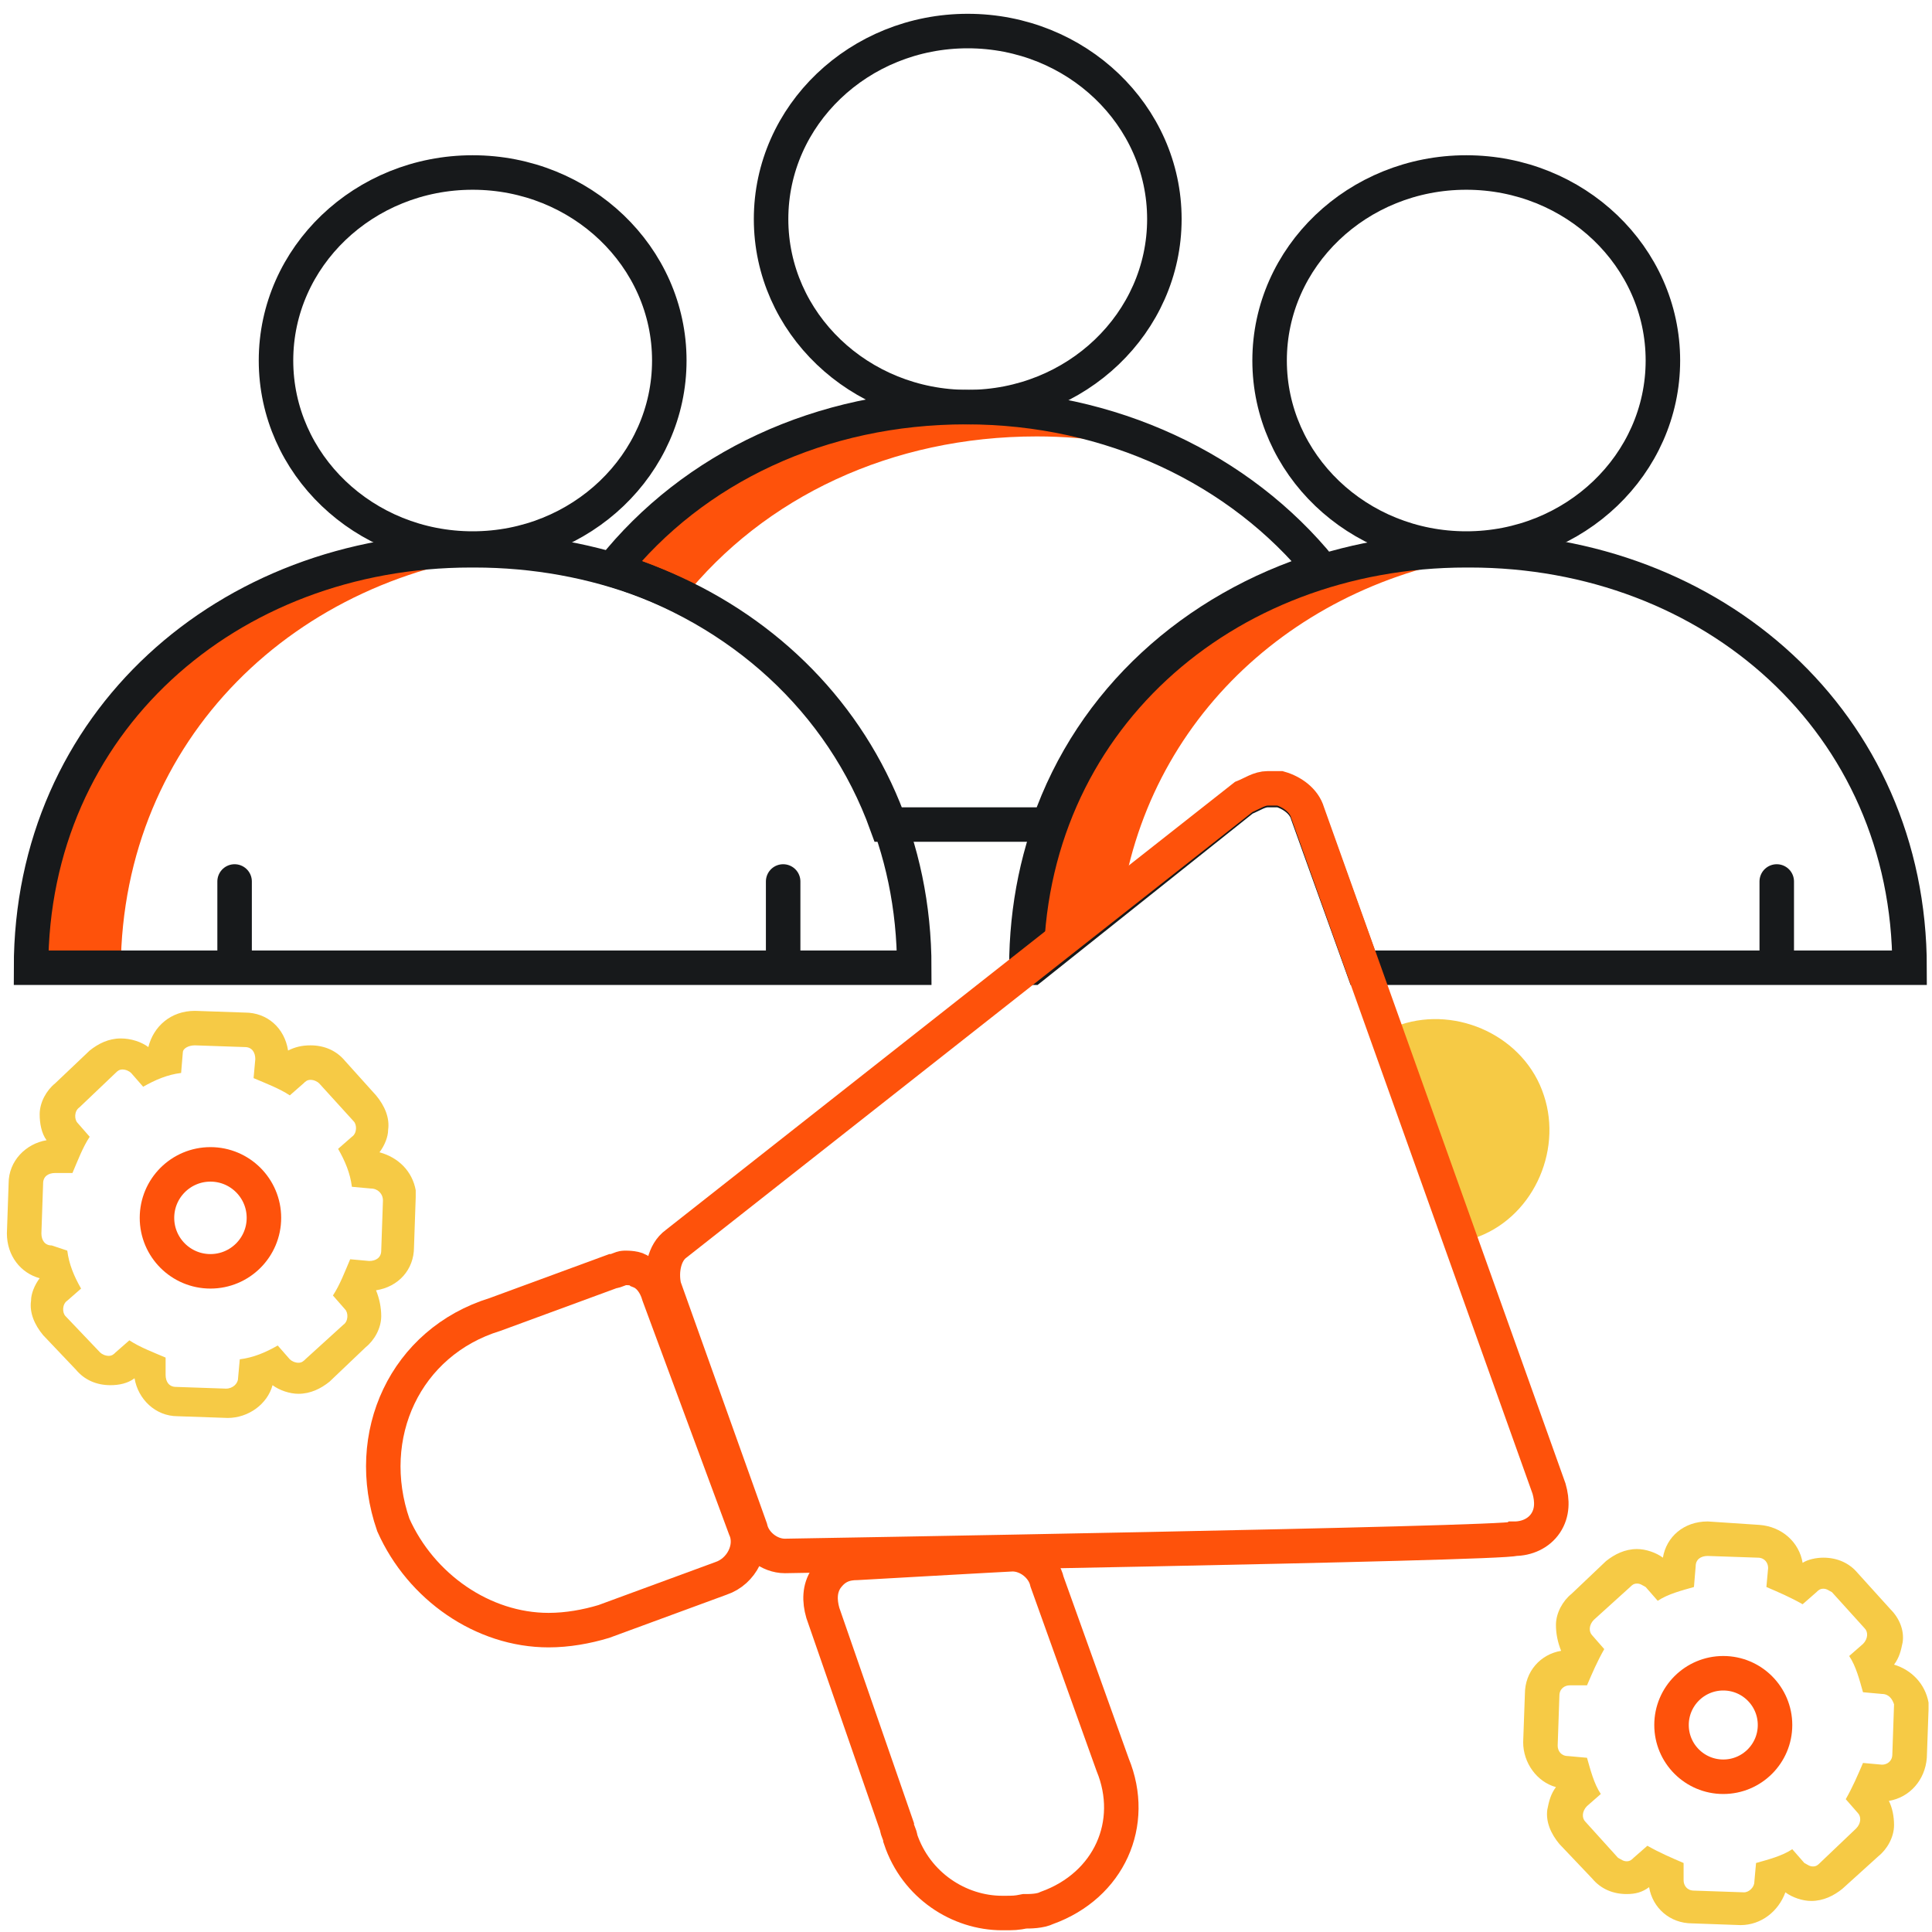
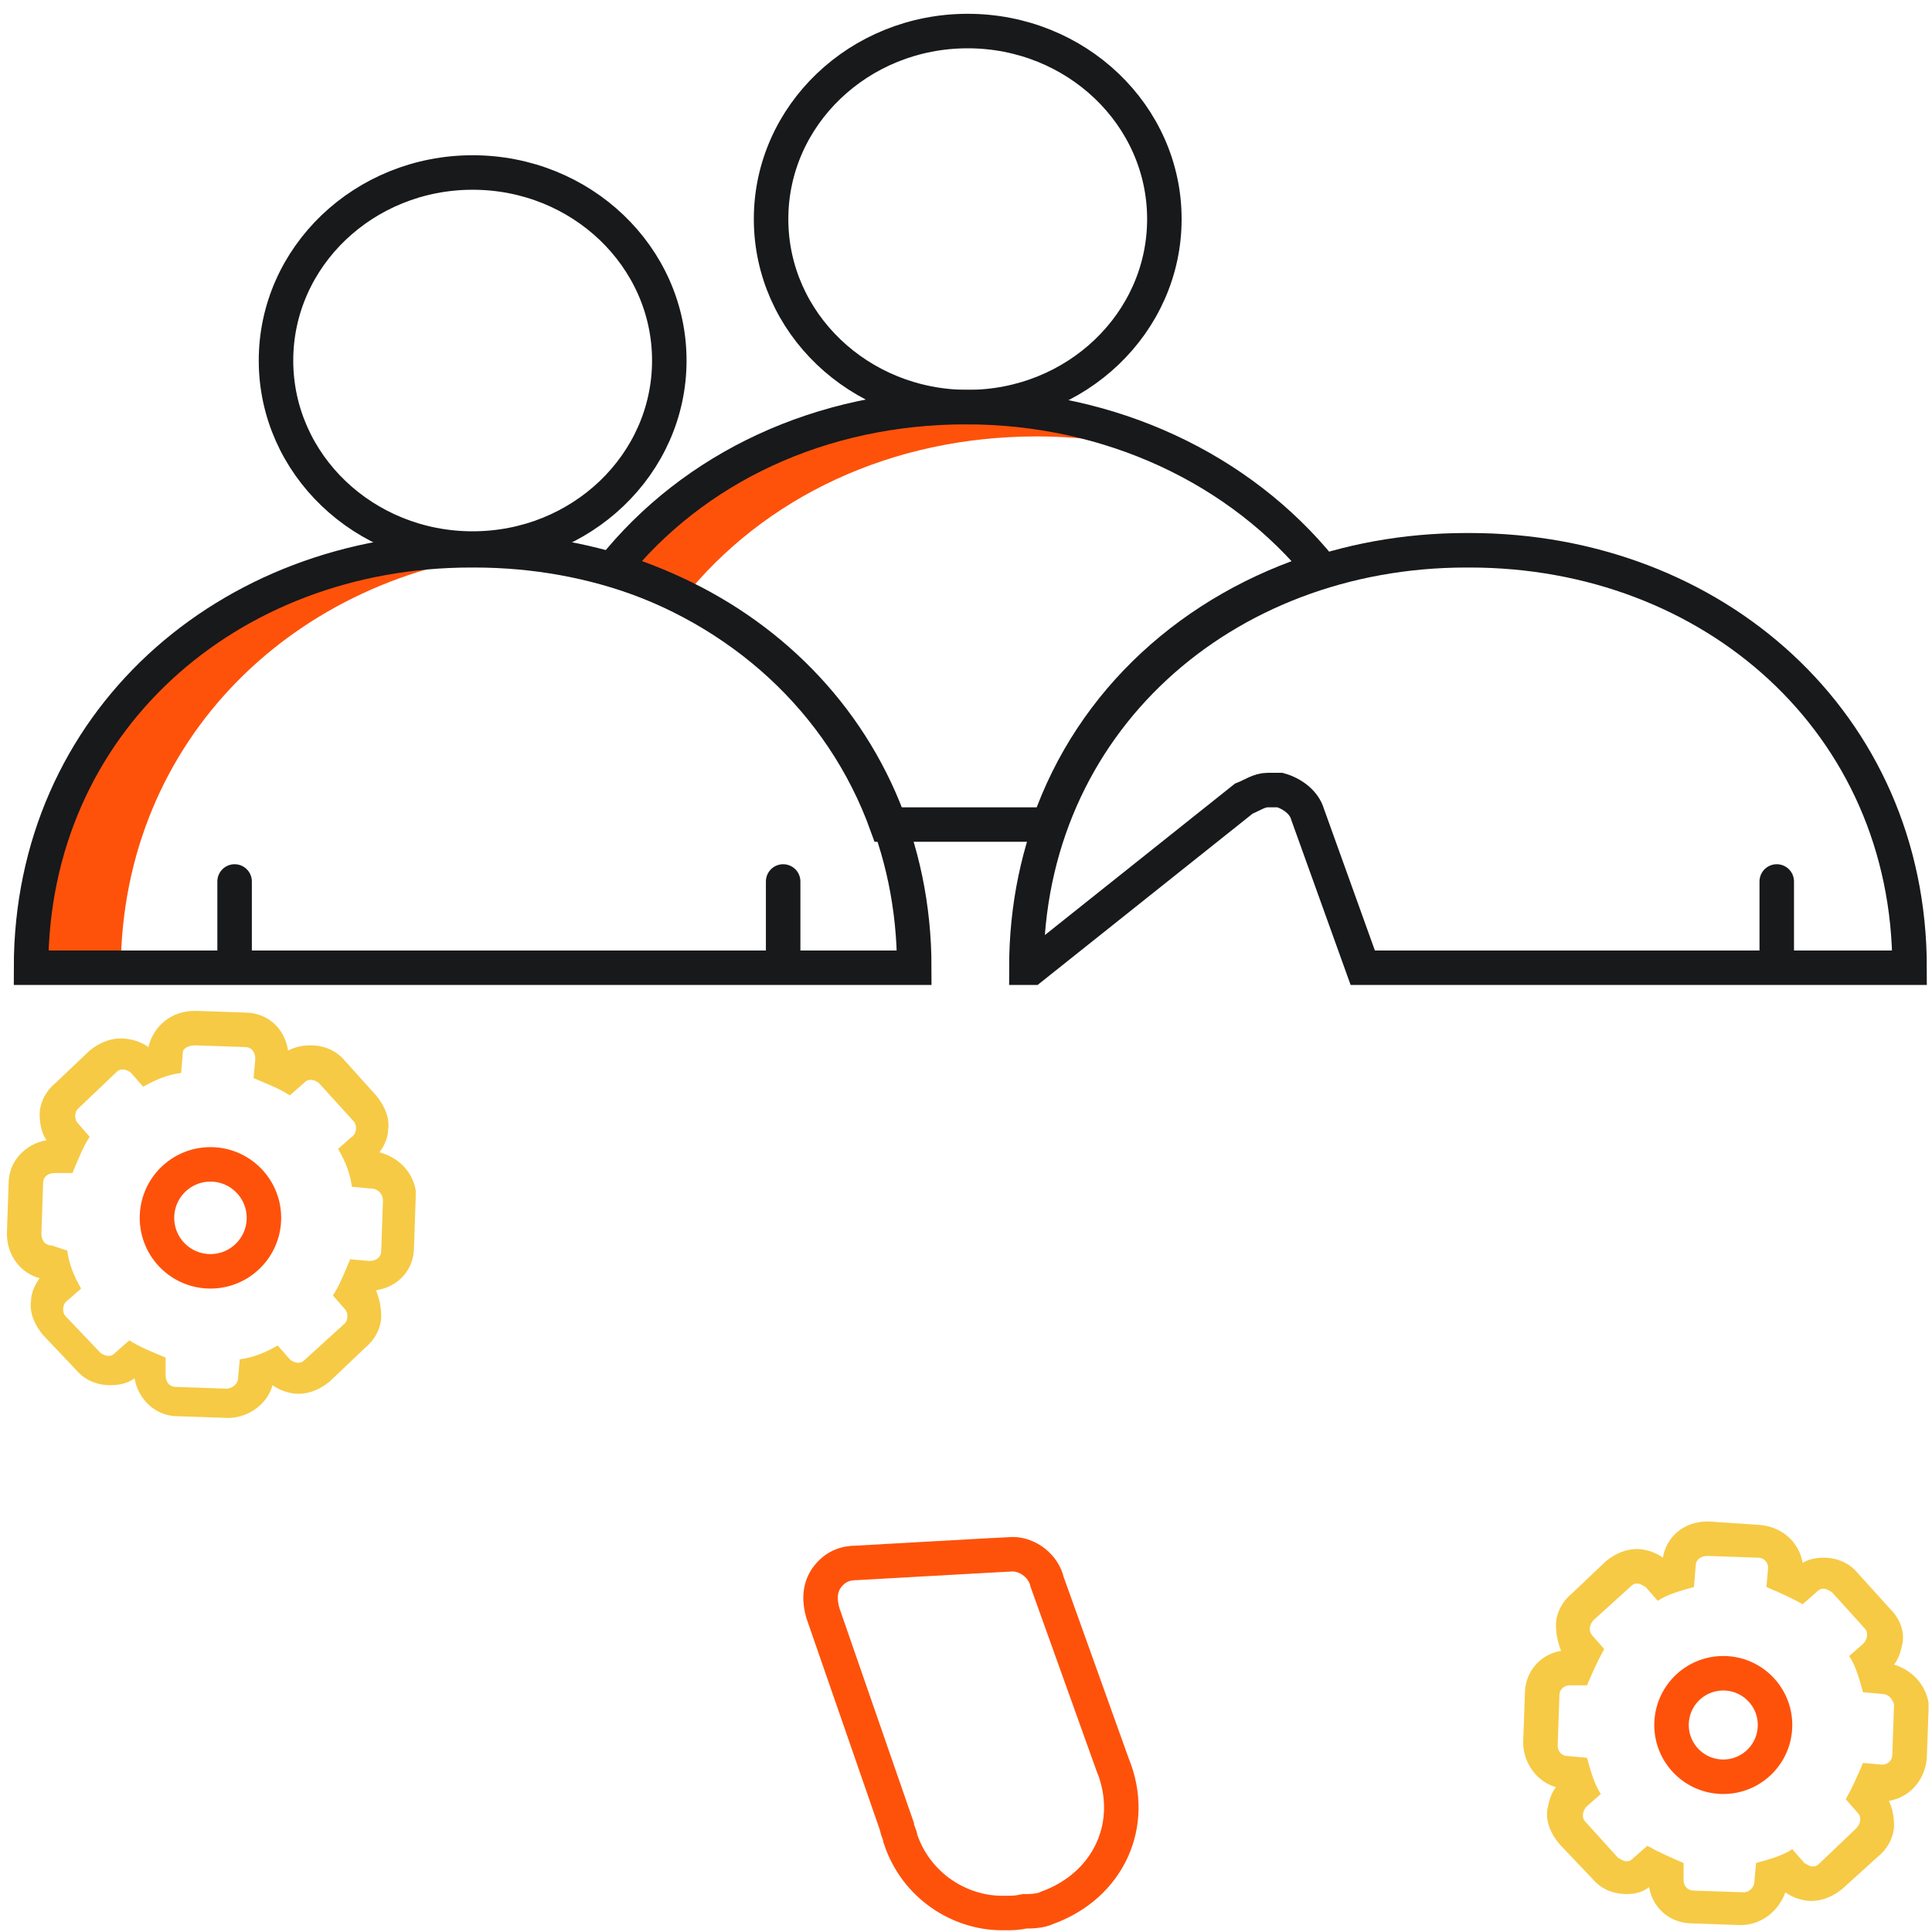
<svg xmlns="http://www.w3.org/2000/svg" version="1.1" id="Layer_3_copy_2" x="0px" y="0px" viewBox="0 0 112 112" style="enable-background:new 0 0 112 112;" xml:space="preserve">
  <style type="text/css">
	.st0{fill:#FE520B;}
	.st1{fill:#F6CA45;}
	.st2{fill:none;stroke:#FE520B;stroke-width:2;stroke-miterlimit:10;}
	.st3{fill:none;stroke:#17191B;stroke-width:2;stroke-miterlimit:10;}
	.st4{fill:none;stroke:#17191B;stroke-width:2;stroke-linecap:round;stroke-miterlimit:10;}
</style>
  <g>
    <path class="st0" d="M60.1,25.3c3.1,0,6.1,0.5,8.8,1.4c-3.8-2-8.2-3.1-12.9-3.1c-8.4,0-15.8,3.5-20.5,9.4c1.4,0.4,2.8,1,4.1,1.7   C44.3,28.8,51.7,25.3,60.1,25.3z" />
  </g>
  <path class="st0" d="M30,32c-0.8-0.1-1.7-0.1-2.6-0.1c0,0-0.1,0-0.1,0c0,0-0.1,0-0.1,0c-14.1,0-25.5,10-25.5,24.2c0,0,2,0,5.3,0  C7.1,42.8,17.2,33.2,30,32z" />
  <g>
    <g>
      <path class="st1" d="M99,90.2l2.9,0.1c0.4,0,0.6,0.3,0.6,0.6l-0.1,1.1c0.7,0.3,1.4,0.6,2.1,1l0.8-0.7c0.1-0.1,0.2-0.2,0.4-0.2    c0.2,0,0.3,0.1,0.5,0.2l1.9,2.1c0.2,0.2,0.2,0.6-0.1,0.9l-0.8,0.7c0.4,0.6,0.6,1.4,0.8,2.1l1.1,0.1c0.4,0,0.6,0.3,0.7,0.6    l-0.1,2.9c0,0.4-0.3,0.6-0.6,0.6l-1.1-0.1c-0.3,0.7-0.6,1.4-1,2.1l0.7,0.8c0.2,0.2,0.2,0.6-0.1,0.9l-2.1,2    c-0.1,0.1-0.2,0.2-0.4,0.2c-0.2,0-0.3-0.1-0.5-0.2l-0.7-0.8c-0.6,0.4-1.4,0.6-2.1,0.8l-0.1,1.1c0,0.3-0.3,0.6-0.6,0.6l-2.9-0.1    c-0.4,0-0.6-0.3-0.6-0.6v-1c-0.7-0.3-1.4-0.6-2.1-1l-0.8,0.7c-0.1,0.1-0.2,0.2-0.4,0.2c-0.2,0-0.3-0.1-0.5-0.2l-1.9-2.1    c-0.2-0.2-0.2-0.6,0.1-0.9l0.8-0.7c-0.4-0.6-0.6-1.4-0.8-2.1l-1.1-0.1c-0.4,0-0.6-0.3-0.6-0.6l0.1-2.9c0-0.4,0.3-0.6,0.6-0.6h1    c0.3-0.7,0.6-1.4,1-2.1l-0.7-0.8c-0.2-0.2-0.2-0.6,0.1-0.9l2.1-1.9c0.1-0.1,0.2-0.2,0.4-0.2c0.2,0,0.3,0.1,0.5,0.2l0.7,0.8    c0.6-0.4,1.4-0.6,2.1-0.8l0.1-1.2C98.3,90.4,98.6,90.2,99,90.2 M99,88.2L99,88.2c-1.4,0-2.4,0.9-2.6,2.1c-0.4-0.3-1-0.5-1.5-0.5    c-0.7,0-1.3,0.3-1.8,0.7l-2,1.9c-0.5,0.4-0.9,1.1-0.9,1.8c0,0.5,0.1,1,0.3,1.5c-1.2,0.2-2.1,1.2-2.1,2.5l-0.1,2.8l0,0v0    c0,1.2,0.8,2.3,1.9,2.6c-0.3,0.4-0.4,0.8-0.5,1.3c-0.1,0.7,0.2,1.4,0.7,2l1.9,2c0.5,0.6,1.2,0.9,2,0.9c0.5,0,0.9-0.1,1.3-0.4    c0.2,1.2,1.2,2.1,2.5,2.1l2.8,0.1l0,0h0c1.2,0,2.2-0.8,2.6-1.9c0.4,0.3,1,0.5,1.5,0.5c0.7,0,1.3-0.3,1.8-0.7l2.1-1.9    c0.5-0.4,0.9-1.1,0.9-1.8c0-0.5-0.1-1-0.3-1.4c1.2-0.2,2.1-1.2,2.2-2.5l0.1-2.8l0-0.2l0-0.2c-0.2-1.1-1-1.9-2-2.2    c0.3-0.4,0.4-0.8,0.5-1.3c0.1-0.7-0.2-1.4-0.7-1.9l-1.9-2.1c-0.5-0.6-1.2-0.9-2-0.9c-0.4,0-0.9,0.1-1.2,0.3    c-0.2-1.2-1.2-2.1-2.5-2.2L99,88.2L99,88.2L99,88.2z" />
    </g>
    <circle class="st2" cx="99.9" cy="100" r="3" />
  </g>
  <g>
    <g>
      <path class="st1" d="M11.3,60.6l2.9,0.1c0.4,0,0.6,0.3,0.6,0.7l-0.1,1.1c0.7,0.3,1.5,0.6,2.1,1l0.8-0.7c0.1-0.1,0.2-0.2,0.4-0.2    c0.2,0,0.4,0.1,0.5,0.2l2,2.2c0.2,0.2,0.2,0.7-0.1,0.9l-0.8,0.7c0.4,0.7,0.7,1.4,0.8,2.2l1.1,0.1c0.4,0,0.7,0.3,0.7,0.7l-0.1,2.9    c0,0.4-0.3,0.6-0.7,0.6L20.3,73c-0.3,0.7-0.6,1.5-1,2.1l0.7,0.8c0.2,0.2,0.2,0.7-0.1,0.9l-2.2,2c-0.1,0.1-0.2,0.2-0.4,0.2    c-0.2,0-0.4-0.1-0.5-0.2l-0.7-0.8c-0.7,0.4-1.4,0.7-2.2,0.8l-0.1,1.1c0,0.3-0.3,0.6-0.7,0.6l-2.9-0.1c-0.4,0-0.6-0.3-0.6-0.7v-1    c-0.7-0.3-1.5-0.6-2.1-1l-0.8,0.7c-0.1,0.1-0.2,0.2-0.4,0.2c-0.2,0-0.4-0.1-0.5-0.2l-2-2.1c-0.2-0.2-0.2-0.7,0.1-0.9l0.8-0.7    c-0.4-0.7-0.7-1.4-0.8-2.2L3,72.2c-0.4,0-0.6-0.3-0.6-0.7l0.1-2.9c0-0.4,0.3-0.6,0.7-0.6h1c0.3-0.7,0.6-1.5,1-2.1l-0.7-0.8    c-0.2-0.2-0.2-0.7,0.1-0.9l2.1-2c0.1-0.1,0.2-0.2,0.4-0.2c0.2,0,0.4,0.1,0.5,0.2l0.7,0.8c0.7-0.4,1.4-0.7,2.2-0.8l0.1-1.2    C10.6,60.8,10.9,60.6,11.3,60.6 M11.3,58.6L11.3,58.6c-1.4,0-2.4,0.9-2.7,2.1c-0.4-0.3-1-0.5-1.6-0.5c-0.7,0-1.3,0.3-1.8,0.7    l-2,1.9c-0.5,0.4-0.9,1.1-0.9,1.8c0,0.5,0.1,1.1,0.4,1.5c-1.2,0.2-2.2,1.2-2.2,2.5l-0.1,2.9l0,0v0c0,1.3,0.8,2.3,1.9,2.6    c-0.3,0.4-0.5,0.9-0.5,1.3c-0.1,0.7,0.2,1.4,0.7,2l1.9,2c0.5,0.6,1.2,0.9,2,0.9c0.5,0,1-0.1,1.4-0.4c0.2,1.2,1.2,2.2,2.5,2.2    l2.9,0.1l0,0h0c1.2,0,2.3-0.8,2.6-1.9c0.4,0.3,1,0.5,1.5,0.5c0.7,0,1.3-0.3,1.8-0.7l2.1-2c0.5-0.4,0.9-1.1,0.9-1.8    c0-0.5-0.1-1-0.3-1.5c1.3-0.2,2.2-1.2,2.2-2.5l0.1-2.9l0-0.2l0-0.2c-0.2-1.1-1-1.9-2.1-2.2c0.3-0.4,0.5-0.9,0.5-1.3    c0.1-0.7-0.2-1.4-0.7-2L20,61.5c-0.5-0.6-1.2-0.9-2-0.9c-0.5,0-0.9,0.1-1.3,0.3c-0.2-1.3-1.2-2.2-2.5-2.2L11.3,58.6L11.3,58.6    L11.3,58.6z" />
    </g>
    <circle class="st2" cx="12.2" cy="70.6" r="3.1" />
  </g>
  <g id="Layer_3_copy_00000022549579748205300120000007010477891688028849_">
    <g>
      <g>
        <path class="st3" d="M56,23.6c-8.4,0-15.8,3.5-20.5,9.4c7.4,2.3,13.3,7.6,15.9,14.8c3.1,0,6.2,0,9.4,0     c2.5-7.2,8.4-12.5,15.8-14.8C71.9,27.2,64.4,23.6,56,23.6z" />
      </g>
      <g>
        <ellipse class="st3" cx="56.1" cy="12.7" rx="11.4" ry="10.9" />
      </g>
    </g>
    <g>
      <path class="st3" d="M27.5,31.9C27.4,31.9,27.4,31.9,27.5,31.9c-0.1,0-0.1,0-0.2,0c-14.1,0-25.5,10-25.5,24.2c0,0,11.9,0,24.5,0    c0.7,0,1.5,0,2.2,0c12.5,0,24.5,0,24.5,0C53,41.9,41.6,31.9,27.5,31.9z" />
      <g>
        <ellipse class="st3" cx="27.4" cy="20.9" rx="11.4" ry="10.9" />
        <line class="st4" x1="13.6" y1="55.8" x2="13.6" y2="51.1" />
        <line class="st4" x1="45.4" y1="55.8" x2="45.4" y2="51.1" />
      </g>
-       <path class="st0" d="M65.1,51.8C67,40.8,76.2,33,87.7,32c-0.8-0.1-1.7-0.1-2.6-0.1c0,0-0.1,0-0.1,0c0,0-0.1,0-0.1,0    c-14.1,0-25.5,10-25.5,24.2c0,0,0.1,0,0.3,0L65.1,51.8z" />
      <path class="st3" d="M72.1,46.3c0.5-0.2,0.9-0.5,1.4-0.5c0.2,0,0.5,0,0.7,0c0.7,0.2,1.4,0.7,1.6,1.4l3.2,8.9c1.6,0,3.3,0,5,0    c0.7,0,1.5,0,2.2,0c12.5,0,24.5,0,24.5,0c0-14.2-11.4-24.2-25.5-24.2c0,0-0.1,0-0.1,0c0,0-0.1,0-0.1,0c-14.1,0-25.5,10-25.5,24.2    c0,0,0.1,0,0.3,0L72.1,46.3z" />
      <g>
-         <ellipse class="st3" cx="85" cy="20.9" rx="11.4" ry="10.9" />
        <line class="st4" x1="103" y1="55.8" x2="103" y2="51.1" />
      </g>
    </g>
  </g>
  <g>
-     <path class="st1" d="M85.4,71.8c3.4-1.1,5.2-5,4.1-8.3c-1.1-3.4-5-5.2-8.3-4.1l0,0" />
-     <path class="st2" d="M45.5,90.2c-0.9,0-1.8-0.7-2-1.6l-5-14c-0.2-0.9,0-2,0.7-2.5l32.9-25.9c0.5-0.2,0.9-0.5,1.4-0.5   c0.2,0,0.5,0,0.7,0c0.7,0.2,1.4,0.7,1.6,1.4l14,39.2c0.2,0.7,0.2,1.4-0.2,2s-1.1,0.9-1.8,0.9C87.4,89.5,45.5,90.2,45.5,90.2z" />
-     <path class="st2" d="M31.8,94.5c-3.8,0-7.4-2.5-9-6.1c-1.8-5.2,0.7-10.6,5.9-12.2l6.8-2.5c0.2,0,0.5-0.2,0.7-0.2s0.7,0,0.9,0.2   c0.5,0.2,0.9,0.7,1.1,1.4l5,13.5c0.5,1.1-0.2,2.5-1.4,2.9l-6.8,2.5C34,94.3,32.9,94.5,31.8,94.5L31.8,94.5z" />
    <path class="st2" d="M58.1,110.9c-2.5,0-5-1.6-5.9-4.3c0-0.2-0.2-0.5-0.2-0.7l-4.3-12.4c-0.2-0.7-0.2-1.4,0.2-2   c0.5-0.7,1.1-0.9,1.8-0.9c0,0,8.8-0.5,9-0.5c0.9,0,1.8,0.7,2,1.6l3.8,10.6c1.4,3.4-0.2,7-3.8,8.3c-0.4,0.2-1,0.2-1.3,0.2   C58.9,110.9,58.8,110.9,58.1,110.9z" />
  </g>
</svg>